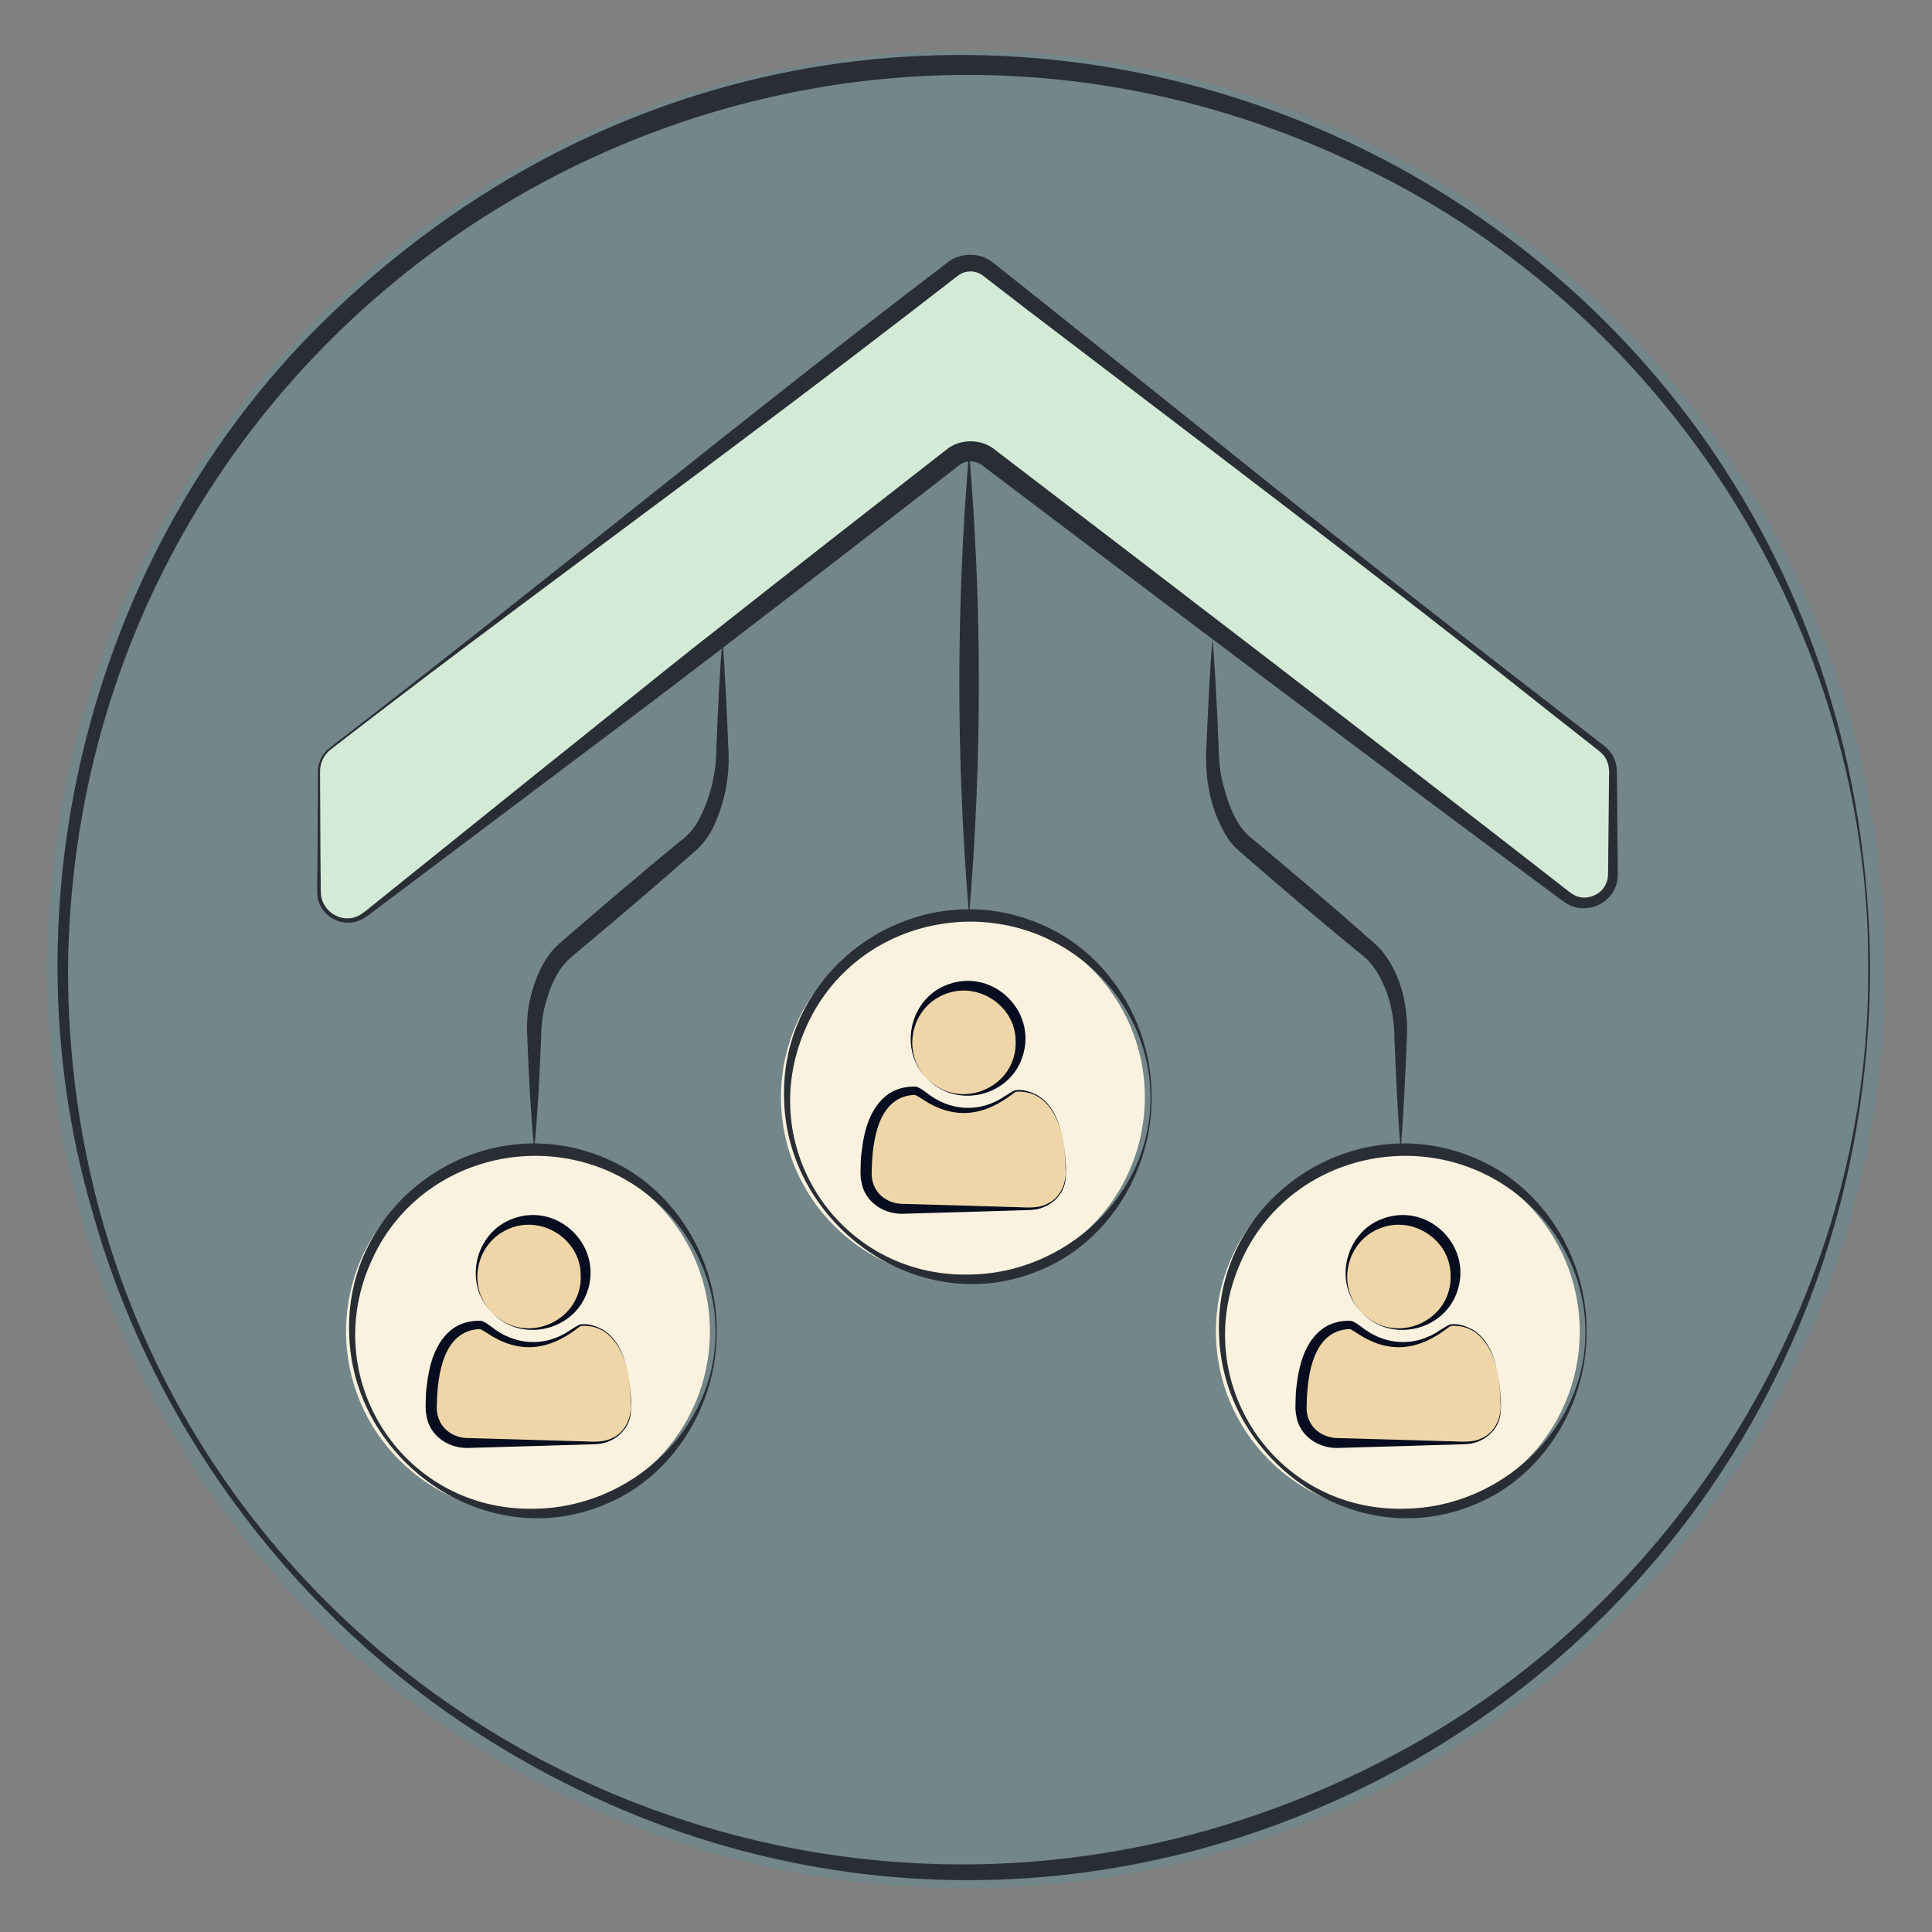
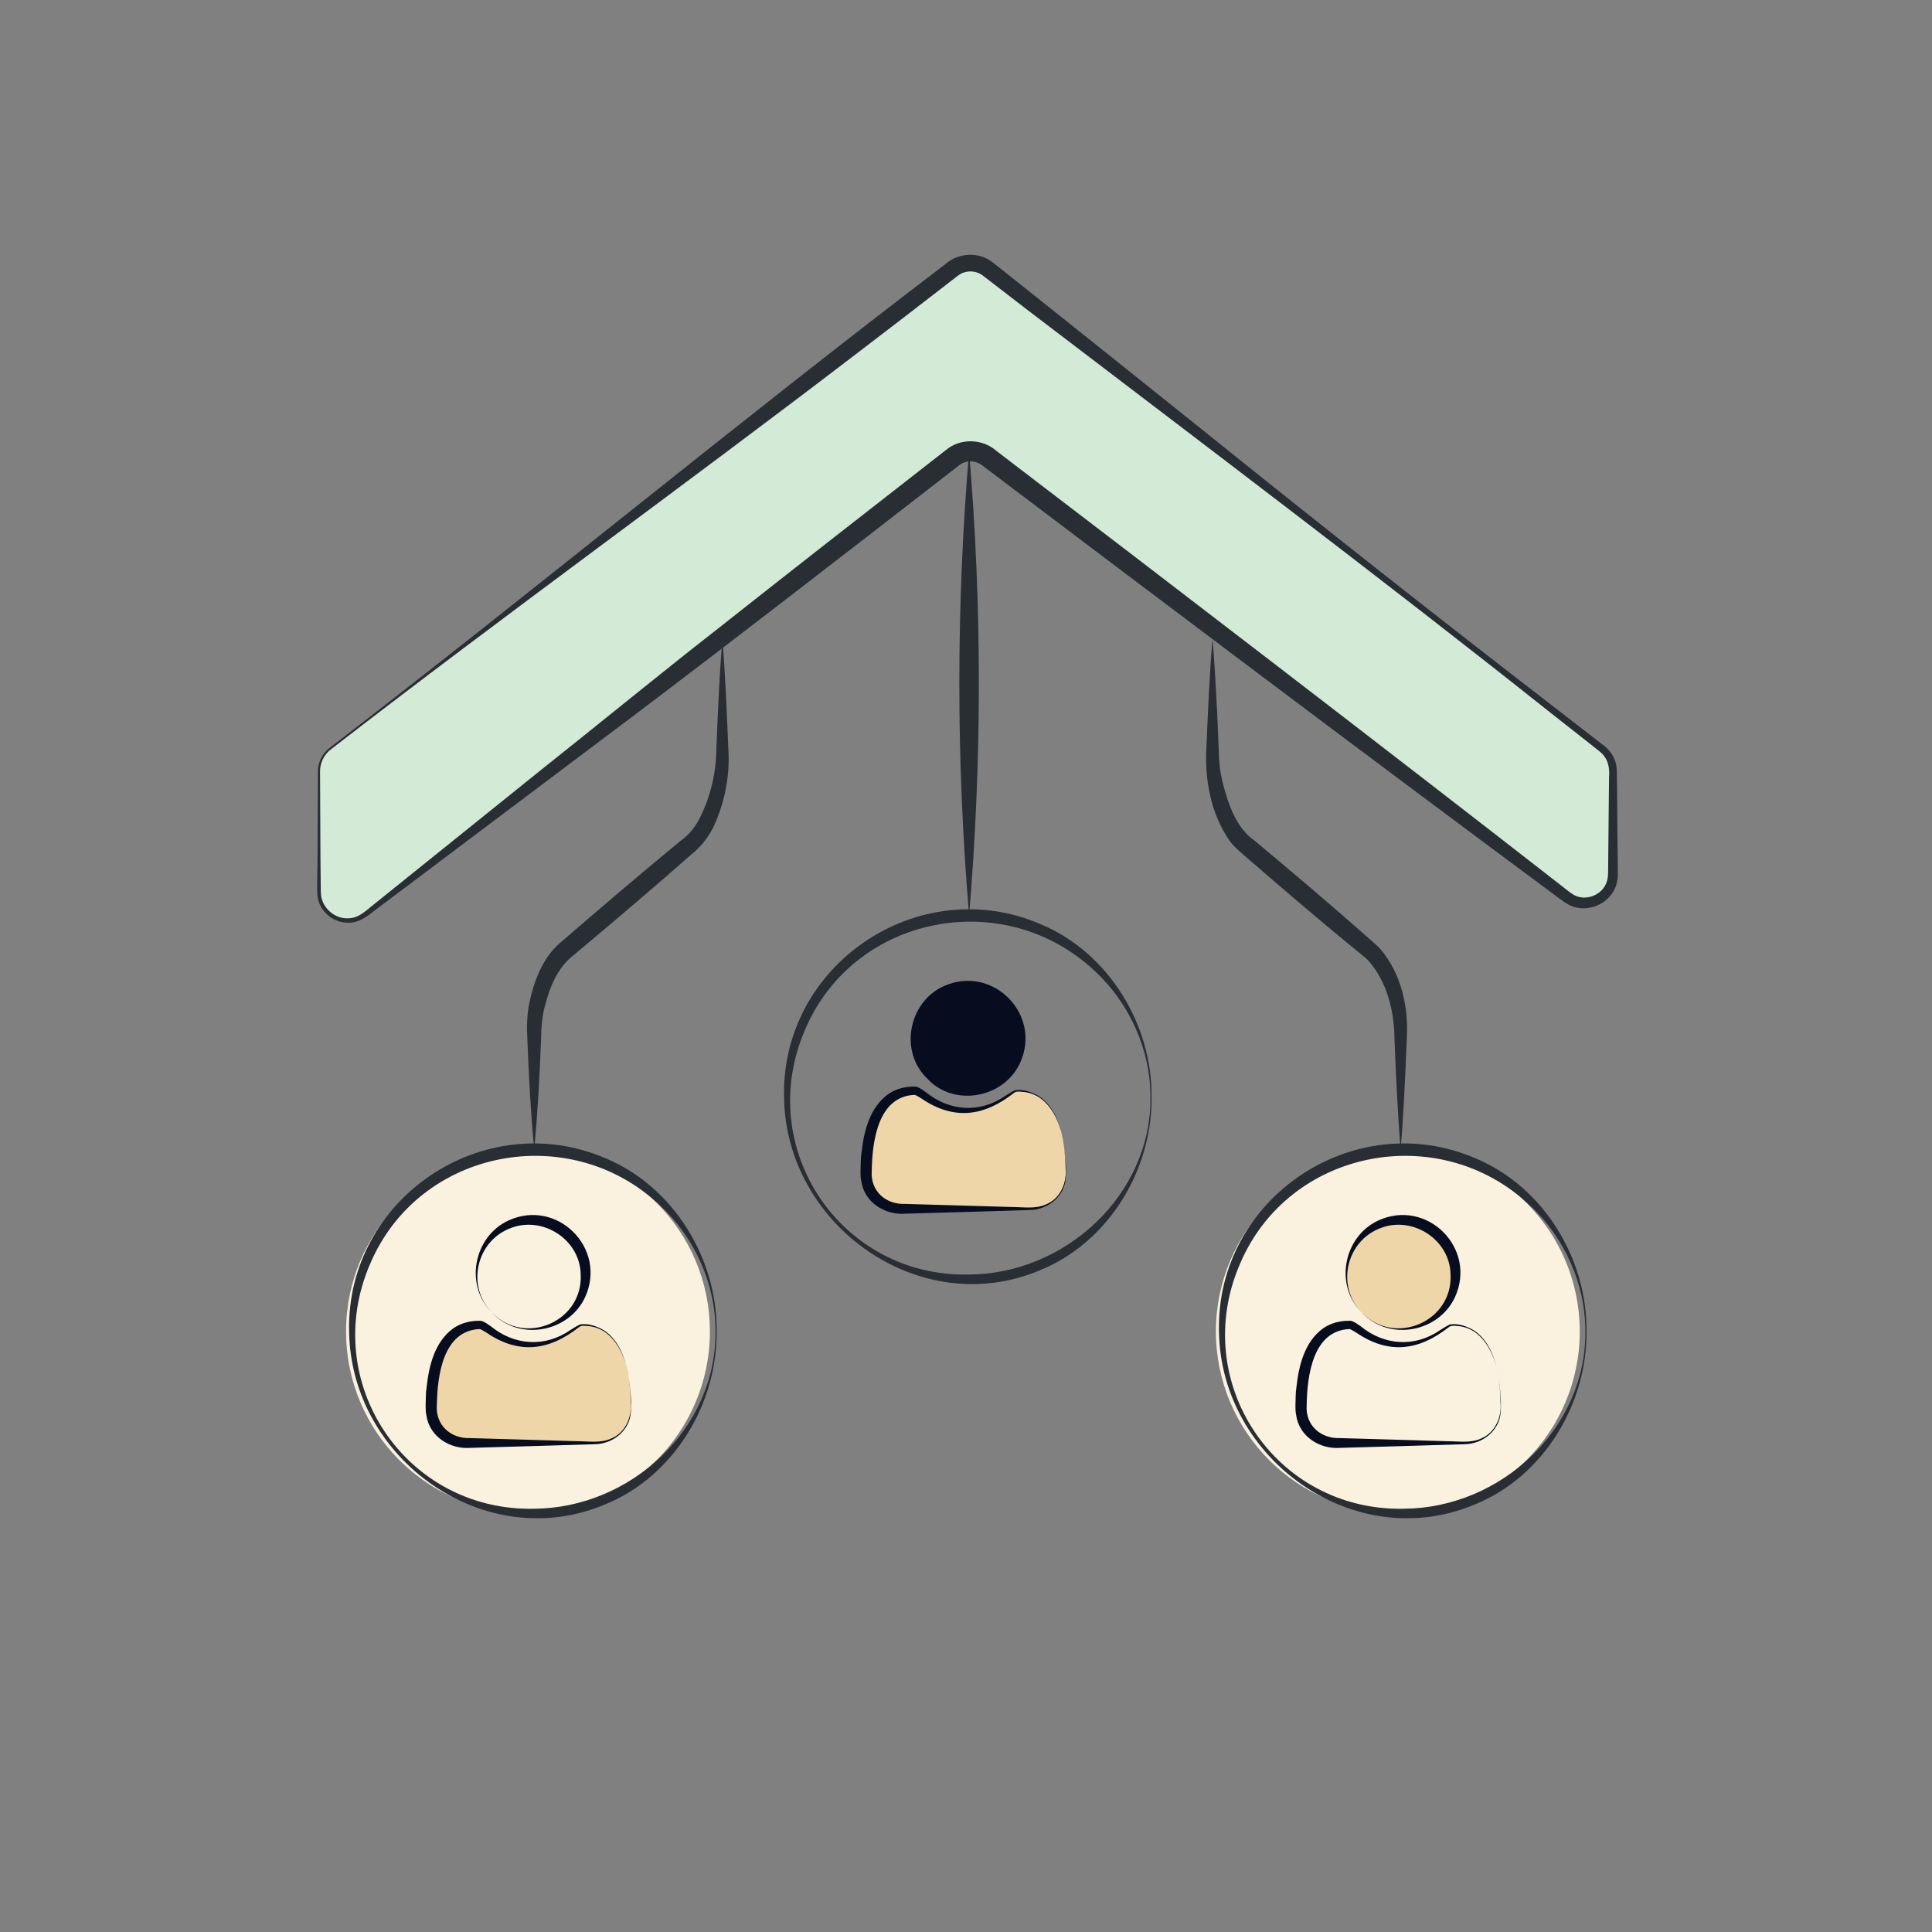
<svg xmlns="http://www.w3.org/2000/svg" id="gouttes_sueur" version="1.1" viewBox="0 0 512 512">
  <rect x="0" y="0" width="512" height="512" fill="#808080" stroke="none" />
  <defs>
    <style>
      .st0 {
        fill: #faf2df;
      }

      .st1 {
        fill: #292e35;
      }

      .st2 {
        fill: #d3ead7;
      }

      .st3 {
        fill: #070d1f;
      }

      .st4 {
        fill: #23b5d3;
        opacity: .13;
      }

      .st5 {
        fill: #efd6a8;
      }
    </style>
  </defs>
-   <circle class="st4" cx="256" cy="256.91" r="243.52" />
-   <path class="st1" d="M495.6,256.69c-.6,193.14-212.05,308.07-373.14,199.87-47.26-31.9-82.87-80.77-98.06-135.78-23.92-81.83-.07-175.02,60.7-235,154.19-151.78,408.95-45.11,410.51,170.91h0ZM495.1,256.69c.5-89.13-52.69-172.77-132.54-211.71C204.39-33.14,19.83,80.22,18.02,256.69c-.16,181.3,190.4,292.67,349.8,209.22,76.87-39.98,127.9-122.24,127.27-209.22h0Z" />
  <g>
    <path class="st1" d="M371.18,304.65c-.77-9.29-1.25-19.69-1.62-29.06-.01-7.44-1.96-15.48-6.99-21.08-.78-.81-2.55-2.15-3.48-2.94-10-8.17-19.8-16.58-29.56-25.05-1.18-1.03-2.93-2.54-3.77-3.83-4.84-7.12-6.52-15.91-6.06-24.37.4-9.37.83-19.75,1.63-29.06.55,6.46.88,12.91,1.22,19.37l.41,9.69c.06,3.09.32,6.24,1.1,9.23,1.5,5.7,3.51,11.81,8.48,15.29,9.92,8.28,19.78,16.6,29.45,25.17,1.13,1.05,2.7,2.27,3.79,3.46,5.66,6.61,7.58,15.64,7.03,24.11-.4,9.37-.83,19.75-1.62,29.06h0Z" />
    <path class="st1" d="M191.43,169.28c.77,9.29,1.2,19.69,1.58,29.06.46,6.76-.77,13.48-3.45,19.73-1.37,3.23-3.56,6.2-6.39,8.4-9.69,8.55-19.53,16.91-29.43,25.2,0,0-1.85,1.56-1.85,1.56-4.12,3.22-6.13,8.21-7.44,13.2-.83,2.96-1.02,6.09-1.07,9.16-.38,9.7-.88,19.38-1.81,29.06-.93-9.68-1.43-19.36-1.81-29.06-.19-3.33-.14-6.82.57-10.09,1.27-5.83,3.69-12.11,8.52-15.99,10.38-8.97,20.81-17.89,31.42-26.6,2.38-1.71,4.18-3.95,5.44-6.67,2.68-5.48,4.12-11.78,4.14-17.92.36-9.37.84-19.75,1.58-29.06h0Z" />
    <path class="st1" d="M256.82,242.59c-3.44-40.88-3.46-82.04,0-122.92,3.46,40.88,3.44,82.04,0,122.92h0Z" />
    <g>
      <g>
        <g>
-           <circle class="st0" cx="255.18" cy="290.8" r="48.21" />
          <path class="st1" d="M305.18,290.8c.17,19.22-11.37,38.36-29.41,45.76-31.86,13.6-67.53-11.75-67.99-45.76-.84-35.19,35.71-59.82,68.04-45.87,17.99,7.53,29.57,26.62,29.36,45.87h0ZM304.88,290.8c.03-12.56-5.53-24.9-14.67-33.39-23.92-22.66-63.81-15.11-76.83,15.4-13.62,31.34,9.3,65.7,43.44,64.96,25.42-.18,48.25-21.02,48.06-46.96h0Z" />
        </g>
        <g>
          <g>
            <path class="st5" d="M245.79,285.92c2.82,2.82,6.22,4.23,10.21,4.23s7.39-1.41,10.21-4.23c2.82-2.82,4.23-6.22,4.23-10.21s-1.41-7.39-4.23-10.21c-2.82-2.82-6.22-4.23-10.21-4.23s-7.39,1.41-10.21,4.23c-2.82,2.82-4.23,6.22-4.23,10.21s1.41,7.39,4.23,10.21Z" />
            <path class="st5" d="M281.81,302.61c-.26-1.47-.6-2.83-1-4.08-.4-1.25-.94-2.48-1.62-3.67-.68-1.19-1.45-2.21-2.33-3.05-.88-.84-1.95-1.51-3.22-2.01-1.27-.5-2.66-.75-4.19-.75-.25,0-.79.27-1.62.81-.83.54-1.74,1.14-2.74,1.8-1,.66-2.34,1.27-4.02,1.8-1.68.54-3.37.81-5.08.81s-3.4-.27-5.08-.81c-1.68-.54-3.02-1.14-4.02-1.8-1-.66-1.92-1.27-2.74-1.8-.83-.54-1.37-.81-1.62-.81-1.53,0-2.93.25-4.19.75-1.27.5-2.34,1.17-3.21,2.01-.88.84-1.65,1.86-2.33,3.05-.68,1.19-1.22,2.41-1.62,3.67-.4,1.25-.73,2.61-1,4.08-.26,1.47-.44,2.83-.53,4.1-.09,1.27-.13,2.56-.13,3.89,0,3.01.91,5.38,2.74,7.12,1.83,1.74,4.26,2.61,7.29,2.61h32.86c3.03,0,5.46-.87,7.3-2.61,1.83-1.74,2.74-4.12,2.74-7.12,0-1.33-.04-2.63-.13-3.89-.09-1.27-.26-2.63-.53-4.1Z" />
          </g>
          <g>
-             <path class="st3" d="M245.79,285.92c8.75,8.86,23.97,2.14,23.36-10.21-.12-9.12-9.8-15.51-18.29-12.41-9.39,3.29-12.25,15.62-5.07,22.62h0ZM245.79,285.92c-7.51-7.13-5.13-20.25,4.26-24.56,12.91-5.87,26.16,7.39,20.29,20.3-4.31,9.39-17.43,11.78-24.56,4.27h0Z" />
+             <path class="st3" d="M245.79,285.92h0ZM245.79,285.92c-7.51-7.13-5.13-20.25,4.26-24.56,12.91-5.87,26.16,7.39,20.29,20.3-4.31,9.39-17.43,11.78-24.56,4.27h0Z" />
            <path class="st3" d="M281.81,302.61c-.94-5.91-4.23-12.88-10.99-13.28-.73-.05-1.5-.18-2.12.31-7.9,6.22-15.89,7.33-24.46,1.51-.4-.23-1.46-.93-1.82-1-9.7.36-11.27,12.15-11.4,20.19-.38,5.29,3.71,8.92,8.9,8.71,0,0,18.78.54,18.78.54,0,0,9.39.28,9.39.28,3.12-.01,6.33.6,9.16-.71,3.72-1.54,5.52-5.67,5.14-9.54,0-2.29-.27-4.76-.58-7.01h0ZM281.81,302.61c.44,3.04.84,6.27.64,9.36-.24,5.06-4.74,8.66-9.66,8.7-2.95.09-11.03.34-14.09.43,0,0-18.78.54-18.78.54-5.46.42-10.92-3.03-11.69-8.73-.33-1.49-.13-3.5-.12-4.99,0-.74.08-1.7.2-2.41.63-5.71,2.15-11.99,7.08-15.56,2.09-1.44,4.6-2.05,7.1-1.99,0,0,.27,0,.36.04.12.03.2.05.28.08.87.34,1.51.89,2.23,1.36,6.27,5.1,14.34,5.63,21.06.97.85-.5,1.66-1.09,2.59-1.48,2.16-.33,4.47.47,6.32,1.57,4.03,2.65,5.69,7.58,6.49,12.12h0Z" />
          </g>
        </g>
      </g>
      <g>
        <g>
          <circle class="st0" cx="370.44" cy="352.86" r="48.21" />
          <path class="st1" d="M420.44,352.86c.17,19.22-11.37,38.36-29.41,45.76-31.86,13.6-67.53-11.75-67.99-45.76-.84-35.19,35.71-59.82,68.04-45.87,17.99,7.53,29.57,26.62,29.36,45.87h0ZM420.14,352.86c.03-12.56-5.53-24.9-14.67-33.39-23.92-22.66-63.81-15.11-76.83,15.4-13.62,31.34,9.3,65.7,43.44,64.96,25.42-.18,48.25-21.02,48.06-46.96h0Z" />
        </g>
        <g>
          <g>
            <path class="st5" d="M361.05,347.98c2.82,2.82,6.22,4.23,10.21,4.23s7.39-1.41,10.21-4.23c2.82-2.82,4.23-6.22,4.23-10.21s-1.41-7.39-4.23-10.21c-2.82-2.82-6.22-4.23-10.21-4.23s-7.39,1.41-10.21,4.23c-2.82,2.82-4.23,6.22-4.23,10.21s1.41,7.39,4.23,10.21Z" />
-             <path class="st5" d="M397.07,364.67c-.26-1.47-.6-2.83-1-4.08-.4-1.25-.94-2.48-1.62-3.67-.68-1.19-1.45-2.21-2.33-3.05-.88-.84-1.95-1.51-3.22-2.01-1.27-.5-2.66-.75-4.19-.75-.25,0-.79.27-1.62.81-.83.54-1.74,1.14-2.74,1.8-1,.66-2.34,1.27-4.02,1.8-1.68.54-3.37.81-5.08.81s-3.4-.27-5.08-.81c-1.68-.54-3.02-1.14-4.02-1.8-1-.66-1.92-1.27-2.74-1.8-.83-.54-1.37-.81-1.62-.81-1.53,0-2.93.25-4.19.75-1.27.5-2.34,1.17-3.21,2.01-.88.84-1.65,1.86-2.33,3.05-.68,1.19-1.22,2.41-1.62,3.67-.4,1.25-.73,2.61-1,4.08-.26,1.47-.44,2.83-.53,4.1-.09,1.27-.13,2.56-.13,3.89,0,3.01.91,5.38,2.74,7.12,1.83,1.74,4.26,2.61,7.29,2.61h32.86c3.03,0,5.46-.87,7.3-2.61,1.83-1.74,2.74-4.12,2.74-7.12,0-1.33-.04-2.63-.13-3.89-.09-1.27-.26-2.63-.53-4.1Z" />
          </g>
          <g>
            <path class="st3" d="M361.05,347.98c8.75,8.86,23.97,2.14,23.36-10.21-.12-9.12-9.8-15.51-18.29-12.41-9.39,3.29-12.25,15.62-5.07,22.62h0ZM361.05,347.98c-7.51-7.13-5.13-20.25,4.26-24.56,12.91-5.87,26.16,7.39,20.29,20.3-4.31,9.39-17.43,11.78-24.56,4.27h0Z" />
            <path class="st3" d="M397.07,364.67c-.94-5.91-4.23-12.88-10.99-13.28-.73-.05-1.5-.18-2.12.31-7.9,6.22-15.89,7.33-24.46,1.51-.4-.23-1.46-.93-1.82-1-9.7.36-11.27,12.15-11.4,20.19-.38,5.29,3.71,8.92,8.9,8.71,0,0,18.78.54,18.78.54l9.39.28c3.12-.01,6.33.6,9.16-.71,3.72-1.54,5.52-5.67,5.14-9.54,0-2.29-.27-4.76-.58-7.01h0ZM397.07,364.67c.44,3.04.84,6.27.64,9.36-.24,5.06-4.74,8.66-9.66,8.7-2.95.09-11.03.34-14.09.43,0,0-18.78.54-18.78.54-5.46.42-10.92-3.03-11.69-8.73-.33-1.49-.13-3.5-.12-4.99,0-.74.08-1.7.2-2.41.63-5.71,2.15-11.99,7.08-15.56,2.09-1.44,4.6-2.05,7.1-1.99,0,0,.27,0,.36.04.11.03.2.05.28.08.87.34,1.51.89,2.23,1.36,6.27,5.1,14.34,5.63,21.06.97.85-.5,1.66-1.09,2.59-1.48,2.16-.33,4.47.47,6.32,1.57,4.03,2.65,5.69,7.58,6.49,12.12h0Z" />
          </g>
        </g>
      </g>
      <g>
        <g>
          <circle class="st0" cx="139.92" cy="352.86" r="48.21" />
          <path class="st1" d="M189.92,352.86c.17,19.22-11.37,38.36-29.41,45.76-31.86,13.6-67.53-11.75-67.99-45.76-.84-35.19,35.71-59.82,68.04-45.87,17.99,7.53,29.57,26.62,29.36,45.87h0ZM189.62,352.86c.03-12.56-5.53-24.9-14.67-33.39-23.92-22.66-63.81-15.11-76.83,15.4-13.62,31.34,9.3,65.7,43.44,64.96,25.42-.18,48.25-21.02,48.06-46.96h0Z" />
        </g>
        <g>
          <g>
-             <path class="st5" d="M130.53,347.98c2.82,2.82,6.22,4.23,10.21,4.23s7.39-1.41,10.21-4.23c2.82-2.82,4.23-6.22,4.23-10.21s-1.41-7.39-4.23-10.21c-2.82-2.82-6.22-4.23-10.21-4.23s-7.39,1.41-10.21,4.23c-2.82,2.82-4.23,6.22-4.23,10.21s1.41,7.39,4.23,10.21Z" />
            <path class="st5" d="M166.56,364.67c-.26-1.47-.6-2.83-1-4.08-.4-1.25-.94-2.48-1.62-3.67-.68-1.19-1.45-2.21-2.33-3.05-.88-.84-1.95-1.51-3.22-2.01-1.27-.5-2.66-.75-4.19-.75-.25,0-.79.27-1.62.81-.83.54-1.74,1.14-2.74,1.8-1,.66-2.34,1.27-4.02,1.8-1.68.54-3.37.81-5.08.81s-3.4-.27-5.08-.81c-1.68-.54-3.02-1.14-4.02-1.8-1-.66-1.92-1.27-2.74-1.8-.83-.54-1.37-.81-1.62-.81-1.53,0-2.93.25-4.19.75-1.27.5-2.34,1.17-3.21,2.01-.88.84-1.65,1.86-2.33,3.05-.68,1.19-1.22,2.41-1.62,3.67-.4,1.25-.73,2.61-1,4.08-.26,1.47-.44,2.83-.53,4.1-.09,1.27-.13,2.56-.13,3.89,0,3.01.91,5.38,2.74,7.12,1.83,1.74,4.26,2.61,7.29,2.61h32.86c3.03,0,5.46-.87,7.3-2.61,1.83-1.74,2.74-4.12,2.74-7.12,0-1.33-.04-2.63-.13-3.89-.09-1.27-.26-2.63-.53-4.1Z" />
          </g>
          <g>
            <path class="st3" d="M130.53,347.98c8.75,8.86,23.97,2.14,23.36-10.21-.12-9.12-9.8-15.51-18.29-12.41-9.39,3.29-12.25,15.62-5.07,22.62h0ZM130.53,347.98c-7.51-7.13-5.13-20.25,4.26-24.56,12.91-5.87,26.16,7.39,20.29,20.3-4.31,9.39-17.43,11.78-24.56,4.27h0Z" />
            <path class="st3" d="M166.56,364.67c-.94-5.91-4.23-12.88-10.99-13.28-.73-.05-1.5-.18-2.12.31-7.9,6.22-15.89,7.33-24.46,1.51-.4-.23-1.46-.93-1.82-1-9.7.36-11.27,12.15-11.4,20.19-.38,5.29,3.71,8.92,8.9,8.71,0,0,18.78.54,18.78.54l9.39.28c3.12-.01,6.33.6,9.16-.71,3.72-1.54,5.52-5.67,5.14-9.54,0-2.29-.27-4.76-.58-7.01h0ZM166.56,364.67c.44,3.04.84,6.27.64,9.36-.24,5.06-4.74,8.66-9.66,8.7-2.95.09-11.03.34-14.09.43,0,0-18.78.54-18.78.54-5.46.42-10.92-3.03-11.69-8.73-.33-1.49-.13-3.5-.12-4.99,0-.74.08-1.7.2-2.41.63-5.71,2.15-11.99,7.08-15.56,2.09-1.44,4.6-2.05,7.09-1.99,0,0,.28,0,.36.04.11.03.2.05.28.08.87.34,1.51.89,2.23,1.36,6.27,5.1,14.34,5.63,21.06.97.85-.5,1.66-1.09,2.59-1.48,2.16-.33,4.47.47,6.32,1.57,4.03,2.65,5.69,7.58,6.49,12.12h0Z" />
          </g>
        </g>
      </g>
    </g>
    <path class="st2" d="M87.51,198.4l165.01-127.12c2.75-2.12,6.58-2.1,9.31.03l162.71,127.09c1.84,1.44,2.92,3.65,2.92,5.99v27.3c0,6.28-7.19,9.85-12.19,6.05l-153.44-116.61c-2.74-2.08-6.54-2.06-9.26.05l-155.76,121.17c-4.99,3.88-12.26.33-12.26-5.99v-31.93c0-2.36,1.09-4.58,2.96-6.02Z" />
    <path class="st1" d="M87.35,198.2c54.79-42.1,108.13-86.31,163.13-128.16,3.47-3.14,9.1-3.42,12.72-.41,7.15,5.63,48.82,38.94,56.88,45.42,28.92,23.31,62.07,49.44,91.47,72.09,0,0,11.51,8.92,11.51,8.92,0,0,1.44,1.11,1.44,1.11,1.65,1.15,3.02,2.78,3.59,4.74.42,1.23.4,2.65.4,3.9.08,2.66.11,15.33.18,18.2,0,0,.07,7.28.07,7.28.01,1.27-.15,2.81-.75,4.09-2.04,4.75-8.31,6.86-12.74,4.12-.99-.59-3.57-2.57-4.56-3.29-47.04-34.88-103.15-77.14-149.91-112.51-1.91-1.74-4.76-1.97-6.77-.26-.91.7-3.37,2.63-4.31,3.35-26.64,20.66-53.89,41.77-80.78,62.12-15.07,11.34-54.31,40.87-69.81,52.51-1.89,1.52-4.2,3.23-6.83,3.1-3.96.09-7.62-3.01-8.14-6.94-.23-2.33.07-8.53.01-10.98,0,0,.07-14.56.07-14.56,0,0,.03-7.28.03-7.28-.1-2.49,1.07-5.04,3.08-6.55h0ZM87.66,198.6c-1.87,1.44-2.95,3.79-2.84,6.15,0,0,.03,7.28.03,7.28,0,0,.07,14.56.07,14.56,0,0,.07,7.28.07,7.28.02,1.2-.02,2.46.11,3.57.52,3.41,3.75,6.1,7.18,5.92,2.47-.02,4.14-1.52,5.99-3.04,0,0,45.38-36.5,45.38-36.5,13.07-10.37,32.51-26.25,45.49-36.35,20.33-16.06,41.13-32.32,61.6-48.25,3.77-3.15,9.6-2.99,13.28.24,46.61,35.6,102.33,78.3,148.54,114.3,0,0,2.87,2.24,2.87,2.24,0,0,.72.56.72.56,0,0,.62.41.62.41,2.95,1.95,7.35.56,8.8-2.68.44-.97.58-1.92.59-3,0,0,.07-7.28.07-7.28,0-2.86.18-15.68.18-18.2.17-2.21-.21-4.43-1.81-6.04-.29-.29-.93-.84-1.28-1.1,0,0-1.42-1.13-1.42-1.13,0,0-11.44-9-11.44-9-43.27-34.42-94.24-72.88-138.41-106.58,0,0-11.53-8.89-11.53-8.89-1.39-1.09-3.25-1.41-4.91-.91-.91.2-1.7.87-2.42,1.41-8.63,6.67-17.28,13.37-25.96,19.97-46.2,35.37-93.58,69.46-139.57,105.07h0Z" />
  </g>
</svg>